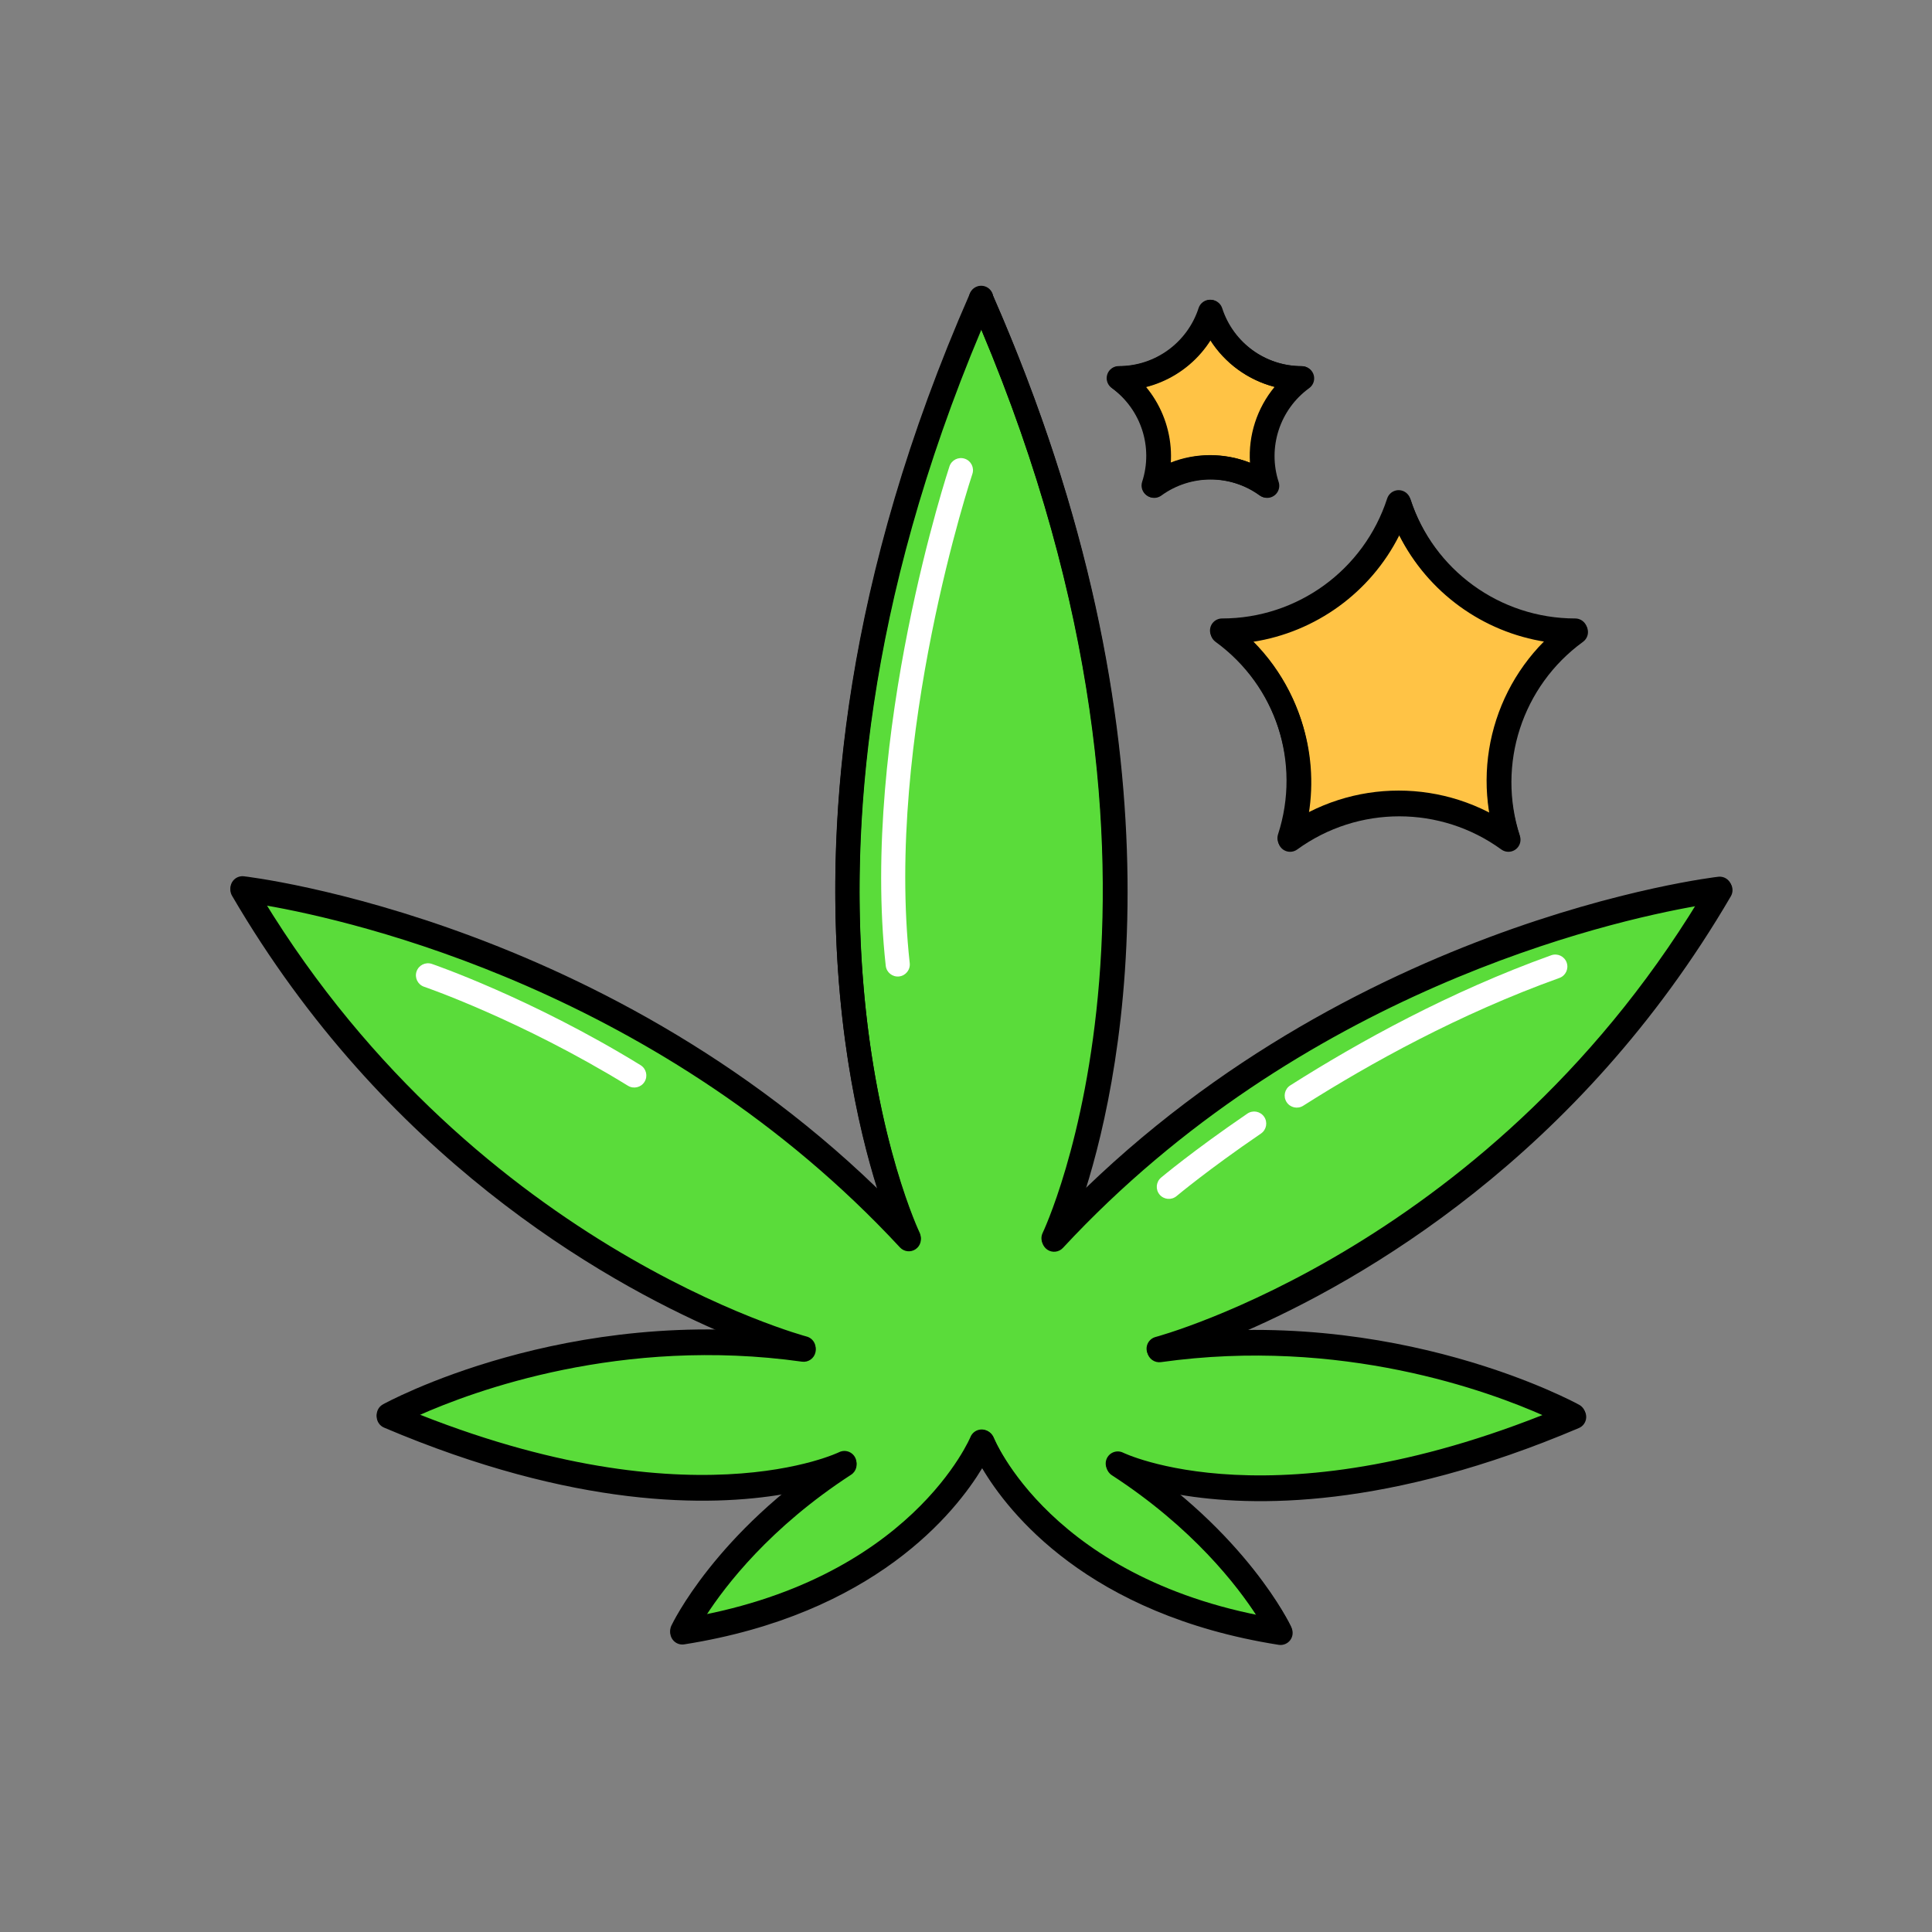
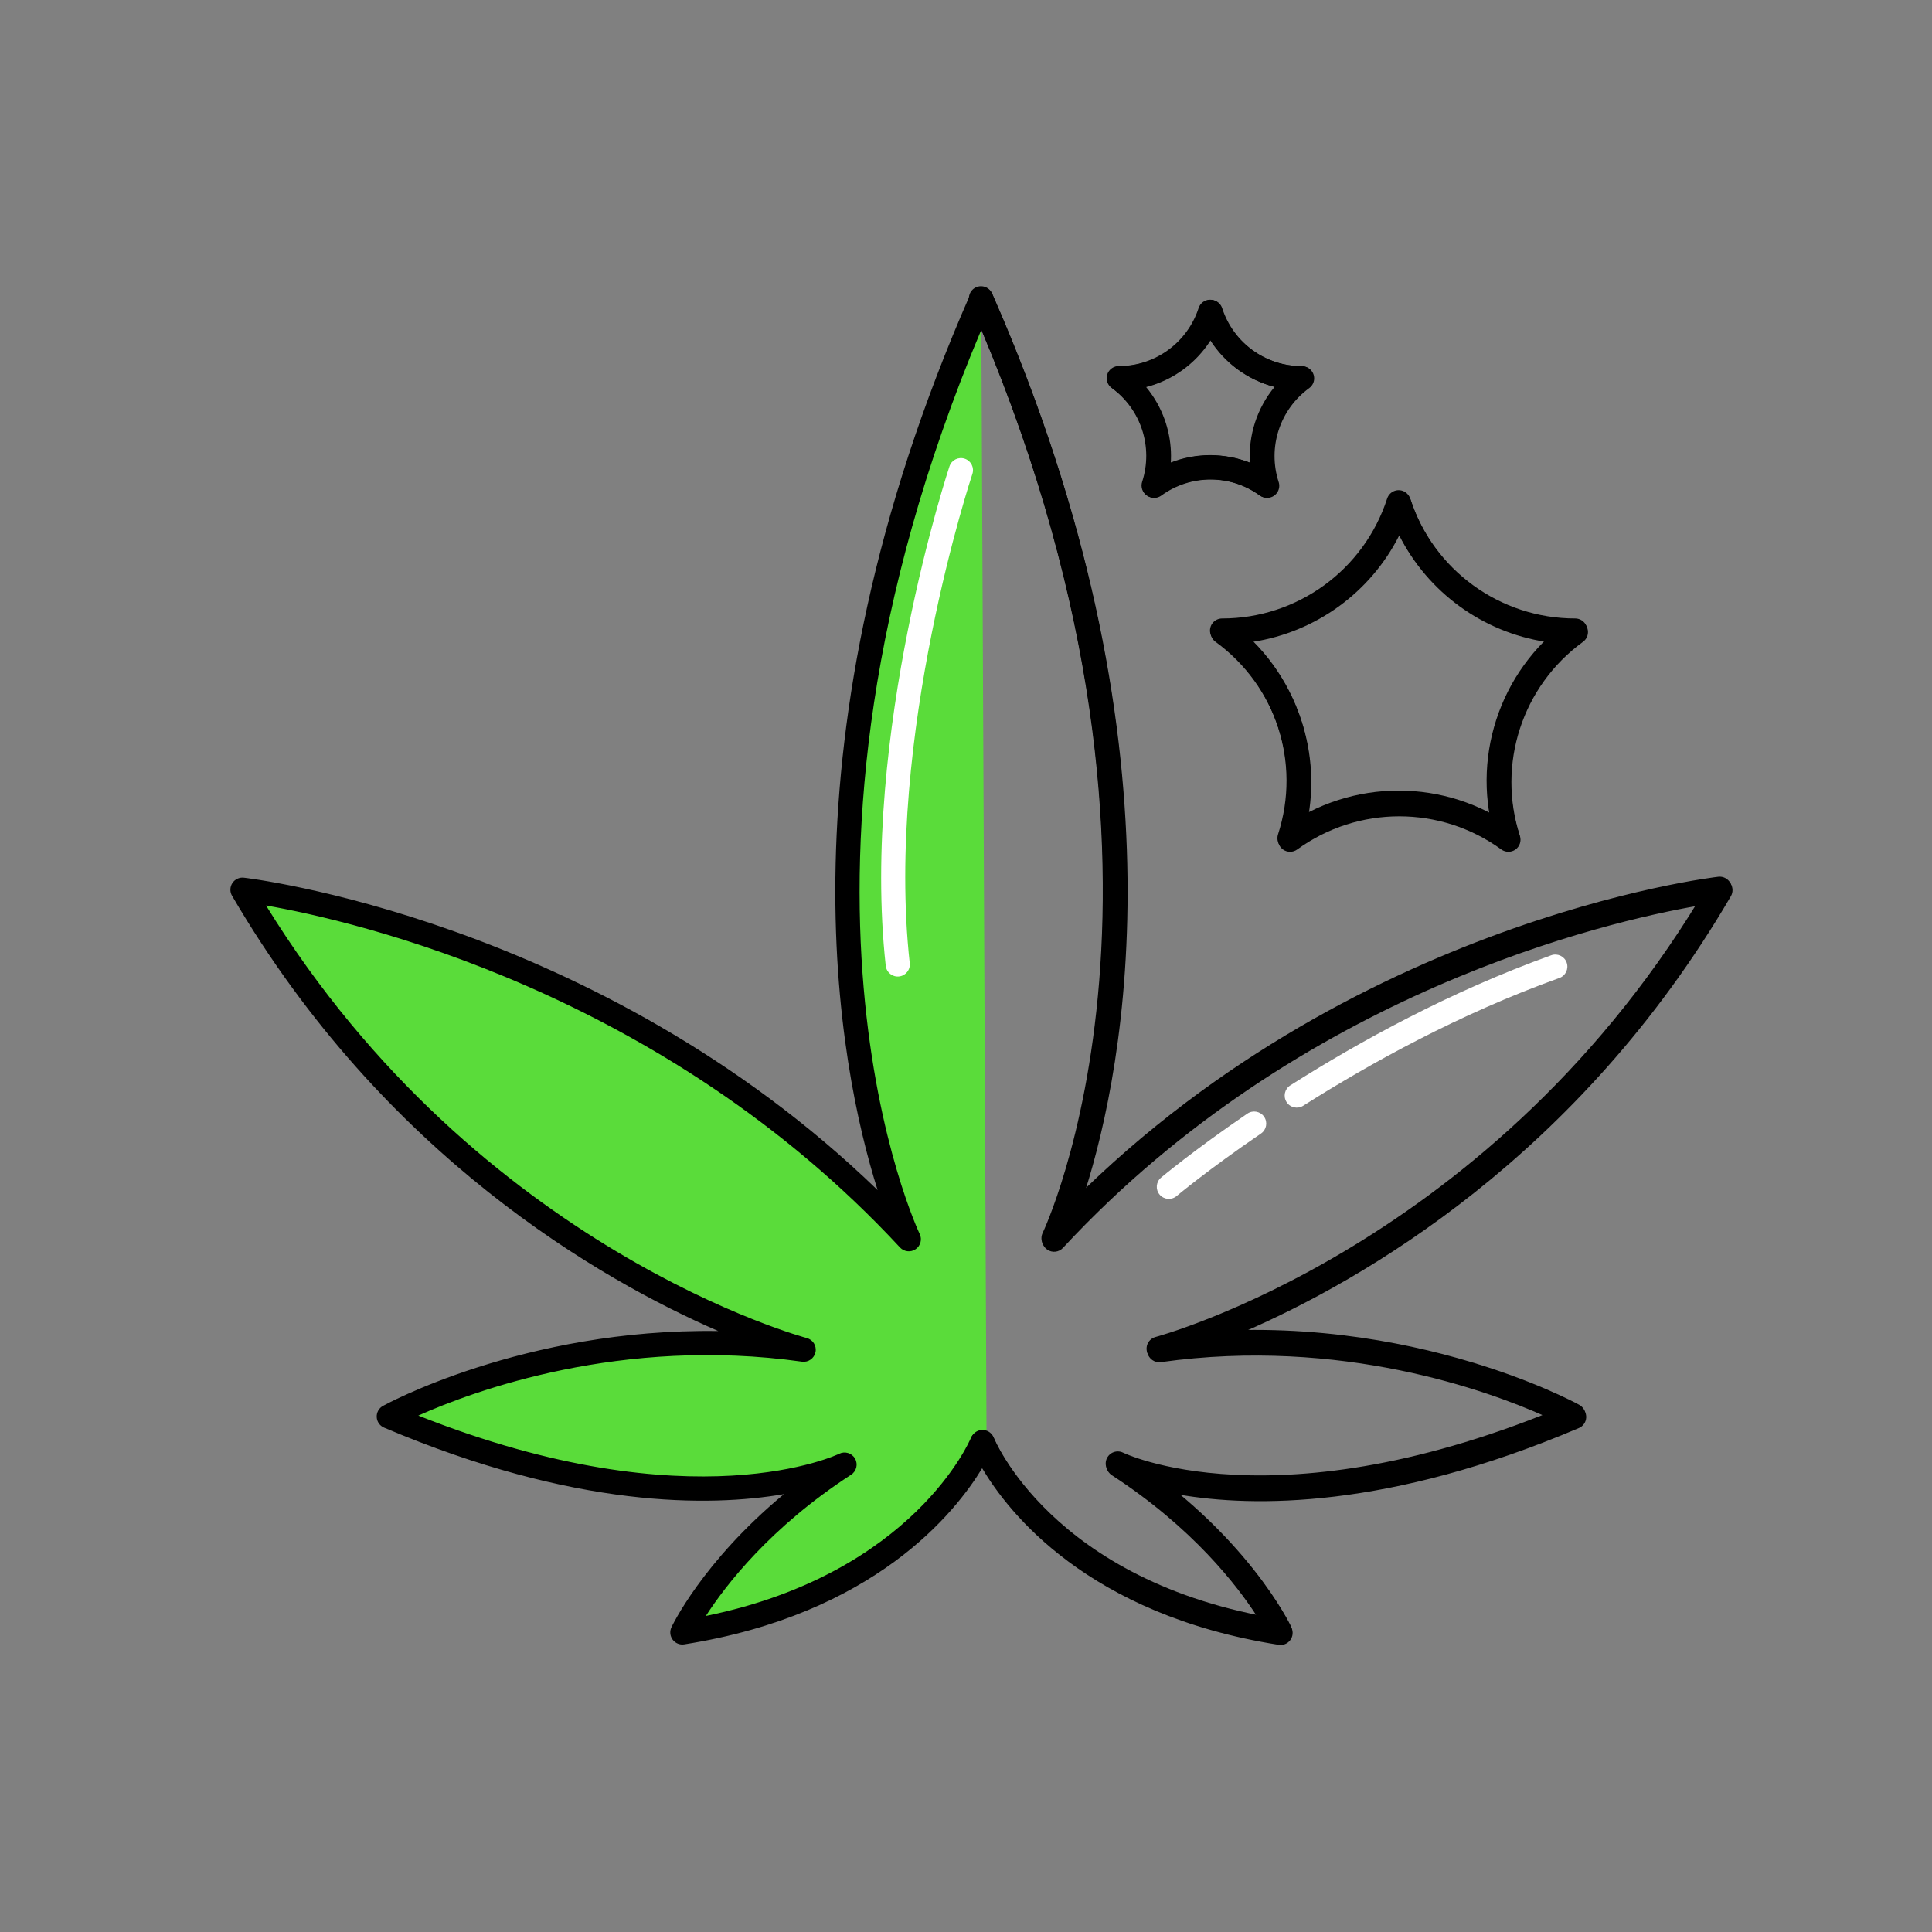
<svg xmlns="http://www.w3.org/2000/svg" fill-rule="evenodd" stroke-linecap="round" stroke-linejoin="round" stroke-miterlimit="1.5" clip-rule="evenodd" viewBox="0 0 1000 1000" id="marijuana-leaf">
  <rect x="0" y="0" width="1000" height="1000" fill="#808080" stroke="none" />
  <g transform="translate(-122.911 -1981.52)scale(.933)">
    <g transform="translate(-2273.52 2115.17)scale(.908)">
      <path fill="#5adc3a" d="M3251.7,885.864C3251.7,885.864 3210.72,983.025 3065.81,1005.93C3065.81,1005.93 3091.59,950.995 3164.88,903.398C3164.88,903.398 3068.23,951.24 2886.49,874.02C2886.49,874.02 2996.44,813.097 3139.91,833.236C3139.91,833.236 2928.48,777.307 2797.12,552.237C2797.12,552.237 3030.66,578.727 3204.14,765.741C3204.14,765.741 3095.35,539.92 3248.45,191.49" />
    </g>
    <g transform="translate(-322.064 767.594)scale(.713)">
-       <path fill="#ffc345" d="M1724.72,2292.91C1744.06,2352.44 1799.52,2392.74 1862.11,2392.74C1811.48,2429.52 1790.29,2494.73 1809.63,2554.25C1759,2517.46 1690.43,2517.46 1639.8,2554.25C1659.14,2494.73 1637.95,2429.52 1587.32,2392.74C1649.91,2392.74 1705.38,2352.44 1724.72,2292.91Z" />
-     </g>
+       </g>
    <g transform="translate(166.975 1450.8)scale(.369)">
-       <path fill="#ffc345" d="M1724.72,2292.91C1744.06,2352.44 1799.52,2392.74 1862.11,2392.74C1811.48,2429.52 1790.29,2494.73 1809.63,2554.25C1759,2517.46 1690.43,2517.46 1639.8,2554.25C1659.14,2494.73 1637.95,2429.52 1587.32,2392.74C1649.91,2392.74 1705.38,2352.44 1724.72,2292.91Z" />
-     </g>
+       </g>
    <g transform="matrix(-.908 0 0 .908 3625.55 2115.43)">
-       <path fill="#5adc3a" d="M3253.86,884.808C3253.86,884.808 3210.72,983.025 3065.81,1005.93C3065.81,1005.93 3091.59,950.995 3164.88,903.398C3164.88,903.398 3068.23,951.24 2886.49,874.02C2886.49,874.02 2996.44,813.097 3139.91,833.236C3139.91,833.236 2928.48,777.307 2797.12,552.237C2797.12,552.237 3030.66,578.727 3204.14,765.741C3204.14,765.741 3095.35,539.92 3248.45,191.49" />
-     </g>
+       </g>
    <g transform="translate(131.697 -10.605)scale(1.071)">
      <path fill="#fff" d="M491.86,2234.48C491.86,2234.48 445.63,2373.43 458.846,2493.19C459.224,2496.62 462.315,2499.09 465.744,2498.72C469.172,2498.34 471.649,2495.25 471.271,2491.82C458.325,2374.52 503.719,2238.43 503.719,2238.43C504.81,2235.16 503.038,2231.62 499.765,2230.53C496.492,2229.43 492.95,2231.21 491.86,2234.48Z" />
    </g>
    <g transform="translate(131.697 -10.605)scale(1.071)">
-       <path fill="#fff" d="M219.704,2504.05C219.704,2504.05 269.736,2521.16 325.312,2555.33C328.251,2557.14 332.103,2556.22 333.91,2553.28C335.717,2550.34 334.798,2546.49 331.86,2544.68C274.971,2509.7 223.745,2492.22 223.745,2492.22C220.481,2491.11 216.926,2492.85 215.811,2496.12C214.695,2499.38 216.44,2502.93 219.704,2504.05Z" />
-     </g>
+       </g>
    <g transform="translate(131.697 -10.605)scale(1.071)">
      <path fill="#fff" d="M609.508,2612.47C609.508,2612.47 625.756,2598.82 653.213,2580.09C656.062,2578.15 656.798,2574.26 654.854,2571.41C652.91,2568.56 649.018,2567.82 646.169,2569.76C618.078,2588.93 601.464,2602.91 601.464,2602.91C598.824,2605.13 598.482,2609.07 600.702,2611.71C602.922,2614.35 606.868,2614.69 609.508,2612.47Z" />
    </g>
    <g transform="translate(131.697 -10.605)scale(1.071)">
      <path fill="#fff" d="M675.088,2565.69C709.947,2543.57 756.22,2518.01 807.782,2499.5C811.028,2498.34 812.718,2494.76 811.553,2491.51C810.388,2488.26 806.806,2486.57 803.559,2487.74C751.039,2506.59 703.896,2532.6 668.389,2555.14C665.477,2556.99 664.613,2560.85 666.462,2563.77C668.31,2566.68 672.175,2567.54 675.088,2565.69Z" />
    </g>
  </g>
  <g transform="translate(-122.911 -1981.52)scale(.933)">
    <g transform="translate(-2273.52 2115.17)scale(.908)">
-       <path fill="none" stroke="#000" stroke-width="14.75" d="M3248.72,890.28C3248.72,890.28 3210.72,983.025 3065.81,1005.93C3065.81,1005.93 3091.59,950.995 3164.88,903.398C3164.88,903.398 3068.23,951.24 2886.49,874.02C2886.49,874.02 2996.44,813.097 3139.91,833.236C3139.91,833.236 2928.48,777.307 2797.12,552.237C2797.12,552.237 3030.66,578.727 3204.14,765.741C3204.14,765.741 3095.35,539.92 3248.45,191.49" />
-     </g>
+       </g>
    <g transform="matrix(-.908 0 0 .908 3625.55 2115.43)">
      <path fill="none" stroke="#000" stroke-width="14.75" d="M3247.54,890.28C3247.54,890.28 3210.72,983.025 3065.81,1005.93C3065.81,1005.93 3091.59,950.995 3164.88,903.398C3164.88,903.398 3068.23,951.24 2886.49,874.02C2886.49,874.02 2996.44,813.097 3139.91,833.236C3139.91,833.236 2928.48,777.307 2797.12,552.237C2797.12,552.237 3030.66,578.727 3204.14,765.741C3204.14,765.741 3095.35,539.92 3248.45,191.49" />
    </g>
    <g transform="translate(-322.064 767.594)scale(.713)">
      <path fill="none" stroke="#000" stroke-width="18.78" d="M1724.72,2292.91C1744.06,2352.44 1799.52,2392.74 1862.11,2392.74C1811.48,2429.52 1790.29,2494.73 1809.63,2554.25C1759,2517.46 1690.43,2517.46 1639.8,2554.25C1659.14,2494.73 1637.95,2429.52 1587.32,2392.74C1649.91,2392.74 1705.38,2352.44 1724.72,2292.91Z" />
    </g>
    <g transform="translate(166.975 1450.8)scale(.369)">
      <path fill="none" stroke="#000" stroke-width="36.33" d="M1724.72,2292.91C1744.06,2352.44 1799.52,2392.74 1862.11,2392.74C1811.48,2429.52 1790.29,2494.73 1809.63,2554.25C1759,2517.46 1690.43,2517.46 1639.8,2554.25C1659.14,2494.73 1637.95,2429.52 1587.32,2392.74C1649.91,2392.74 1705.38,2352.44 1724.72,2292.91Z" />
    </g>
  </g>
  <g transform="translate(0 -1991.42)">
    <g>
      <path d="M508.37,2751.36C521.762,2774.07 562.972,2827.16 661.843,2842.78C664.128,2843.14 666.425,2842.21 667.815,2840.36C669.205,2838.51 669.459,2836.05 668.476,2833.95C668.476,2833.95 652.811,2800.31 610.231,2765.02C648.458,2771.58 718.293,2772.62 817.217,2730.58C819.416,2729.65 820.89,2727.54 821.014,2725.16C821.139,2722.77 819.892,2720.52 817.802,2719.37C817.802,2719.37 745.246,2679.09 644.233,2680.61C704.794,2654.27 817.142,2590.24 895.895,2455.31C897.087,2453.26 897.025,2450.72 895.733,2448.74C894.442,2446.76 892.143,2445.68 889.793,2445.95C889.793,2445.95 707.583,2466.56 561.751,2607.65C581.913,2543.84 615.505,2375.52 513.806,2144.03C513.235,2142.51 512.075,2141.21 510.47,2140.5C507.312,2139.12 503.621,2140.55 502.233,2143.71C400.49,2375.25 434.087,2543.6 454.251,2607.41C308.419,2466.32 126.209,2445.71 126.209,2445.71C123.86,2445.44 121.561,2446.53 120.269,2448.51C118.978,2450.49 118.915,2453.03 120.107,2455.07C198.86,2590.01 311.207,2654.03 371.769,2680.37C270.757,2678.85 198.2,2719.13 198.2,2719.13C196.11,2720.29 194.864,2722.53 194.988,2724.92C195.112,2727.31 196.586,2729.41 198.785,2730.35C297.709,2772.38 367.544,2771.35 405.771,2764.78C363.191,2800.07 347.527,2833.71 347.527,2833.71C346.543,2835.81 346.798,2838.28 348.187,2840.12C349.577,2841.97 351.875,2842.91 354.16,2842.54C452.731,2826.97 494.597,2774.15 508.37,2751.36ZM507.951,2162.05C388.076,2446.6 476.037,2630.13 476.037,2630.13C477.38,2632.91 476.483,2636.26 473.928,2638C471.373,2639.75 467.928,2639.36 465.825,2637.09C342.735,2504.4 183.587,2468.11 137.7,2460.1C247.927,2638.96 417.578,2683.99 417.578,2683.99C420.775,2684.84 422.76,2688.03 422.106,2691.27C421.452,2694.51 418.386,2696.68 415.111,2696.22C321.64,2683.1 245.261,2711.28 216.524,2724.12C358.875,2780.64 434.364,2743.89 434.364,2743.89C437.331,2742.42 440.929,2743.52 442.567,2746.4C444.206,2749.27 443.318,2752.93 440.541,2754.73C398.659,2781.93 375.557,2811.99 365.342,2827.83C473.264,2805.82 502.399,2736 502.399,2736C503.706,2732.81 507.36,2731.28 510.552,2732.59L510.68,2732.64C512.418,2733.19 513.906,2734.48 514.629,2736.3C514.629,2736.3 542.865,2806.07 650.66,2828.06C640.445,2812.22 617.342,2782.17 575.461,2754.97C572.685,2753.16 571.796,2749.51 573.435,2746.63C575.074,2743.76 578.671,2742.66 581.638,2744.12C581.638,2744.12 657.127,2780.88 799.478,2724.36C770.741,2711.52 694.362,2683.34 600.892,2696.46C597.617,2696.92 594.55,2694.75 593.896,2691.51C593.242,2688.26 595.227,2685.08 598.425,2684.23C598.425,2684.23 768.075,2639.2 878.302,2460.34C832.415,2468.34 673.267,2504.64 550.178,2637.33C548.075,2639.59 544.63,2639.98 542.075,2638.24C539.52,2636.5 538.623,2633.15 539.965,2630.36C539.965,2630.36 627.98,2446.72 507.951,2162.05ZM730.204,2250.22C729.367,2247.64 726.968,2245.9 724.26,2245.9C721.552,2245.9 719.153,2247.64 718.316,2250.22C706.282,2287.25 671.77,2312.33 632.829,2312.33C630.122,2312.33 627.722,2314.07 626.885,2316.65C626.048,2319.22 626.965,2322.04 629.156,2323.63C660.66,2346.52 673.842,2387.09 661.809,2424.13C660.972,2426.7 661.888,2429.53 664.079,2431.12C666.27,2432.71 669.236,2432.71 671.426,2431.12C702.93,2408.23 745.59,2408.23 777.094,2431.12C779.284,2432.71 782.25,2432.71 784.441,2431.12C786.631,2429.53 787.548,2426.7 786.711,2424.13C774.678,2387.09 787.86,2346.52 819.364,2323.63C821.555,2322.04 822.472,2319.22 821.635,2316.65C820.798,2314.07 818.398,2312.33 815.691,2312.33C776.75,2312.33 742.238,2287.25 730.204,2250.22ZM724.26,2268.53C739.127,2298.05 767.443,2318.62 800.109,2323.64C776.631,2346.9 765.815,2380.19 771.138,2412.81C741.761,2397.66 706.76,2397.66 677.383,2412.81C682.705,2380.19 671.889,2346.9 648.41,2323.64C681.077,2318.62 709.393,2298.05 724.26,2268.53L724.26,2268.53ZM632.278,2150.88C631.441,2148.3 629.042,2146.56 626.334,2146.56C623.626,2146.56 621.227,2148.3 620.39,2150.88C614.572,2168.78 597.888,2180.91 579.062,2180.91C576.355,2180.91 573.955,2182.65 573.118,2185.22C572.282,2187.8 573.198,2190.62 575.389,2192.21C590.619,2203.28 596.992,2222.89 591.174,2240.8C590.338,2243.37 591.254,2246.19 593.445,2247.78C595.635,2249.38 598.602,2249.38 600.792,2247.78C616.022,2236.72 636.646,2236.72 651.876,2247.78C654.066,2249.38 657.033,2249.38 659.223,2247.78C661.414,2246.19 662.33,2243.37 661.494,2240.8C655.676,2222.89 662.049,2203.28 677.279,2192.21C679.47,2190.62 680.386,2187.8 679.55,2185.22C678.713,2182.65 676.313,2180.91 673.606,2180.91C654.78,2180.91 638.095,2168.78 632.278,2150.88ZM626.334,2167.4C633.958,2179.43 645.93,2188.13 659.733,2191.66C650.642,2202.63 646.069,2216.71 646.976,2230.93C633.733,2225.67 618.935,2225.67 605.692,2230.93C606.599,2216.71 602.026,2202.63 592.934,2191.66C606.738,2188.13 618.71,2179.43 626.334,2167.4L626.334,2167.4Z" />
    </g>
  </g>
</svg>